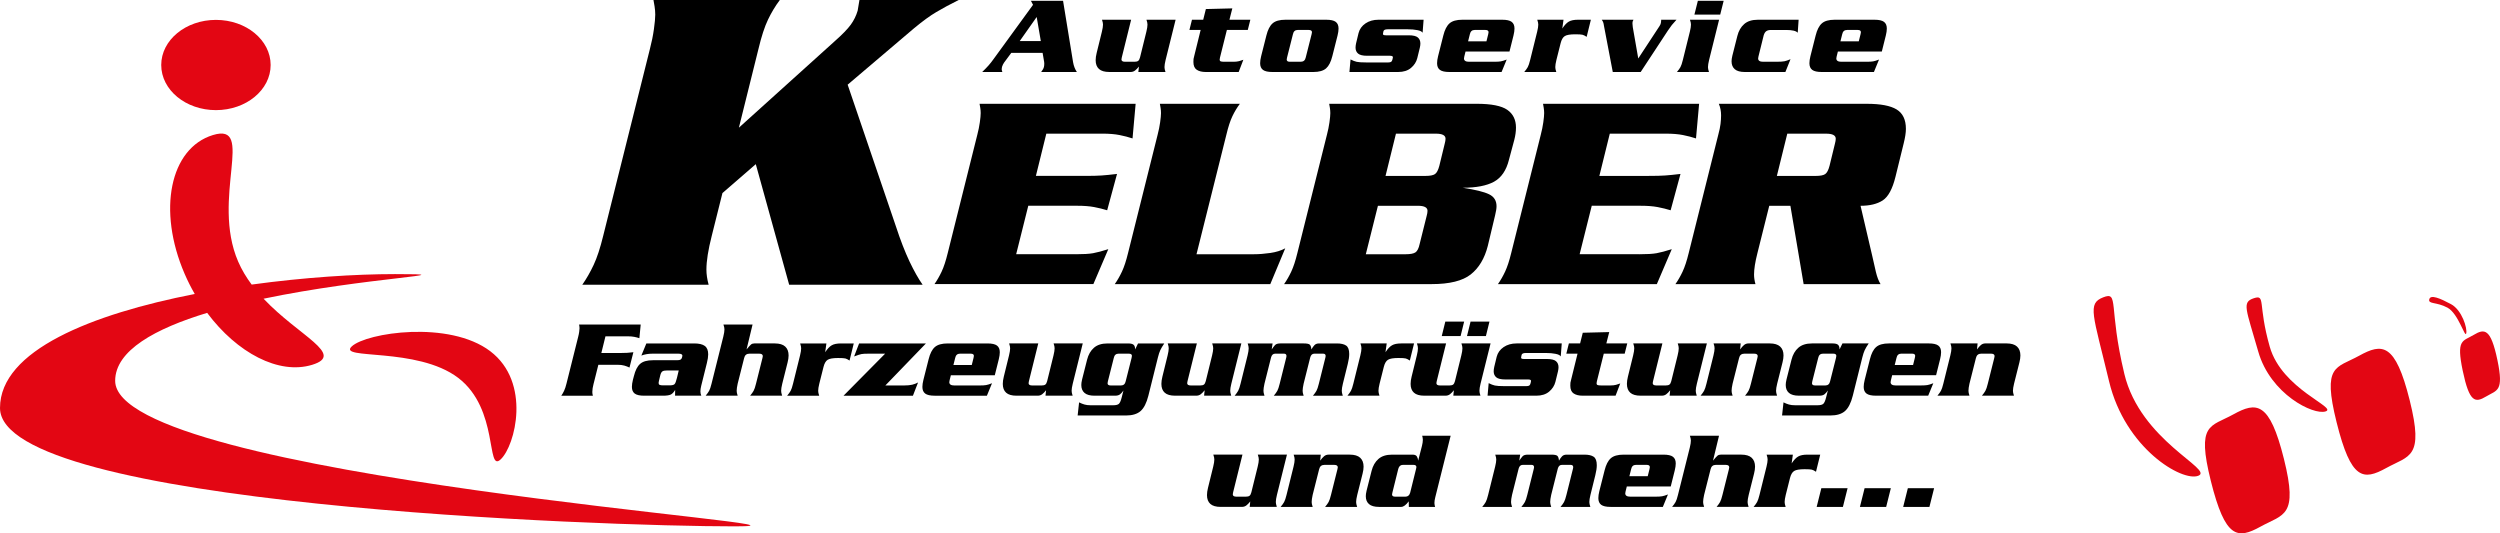
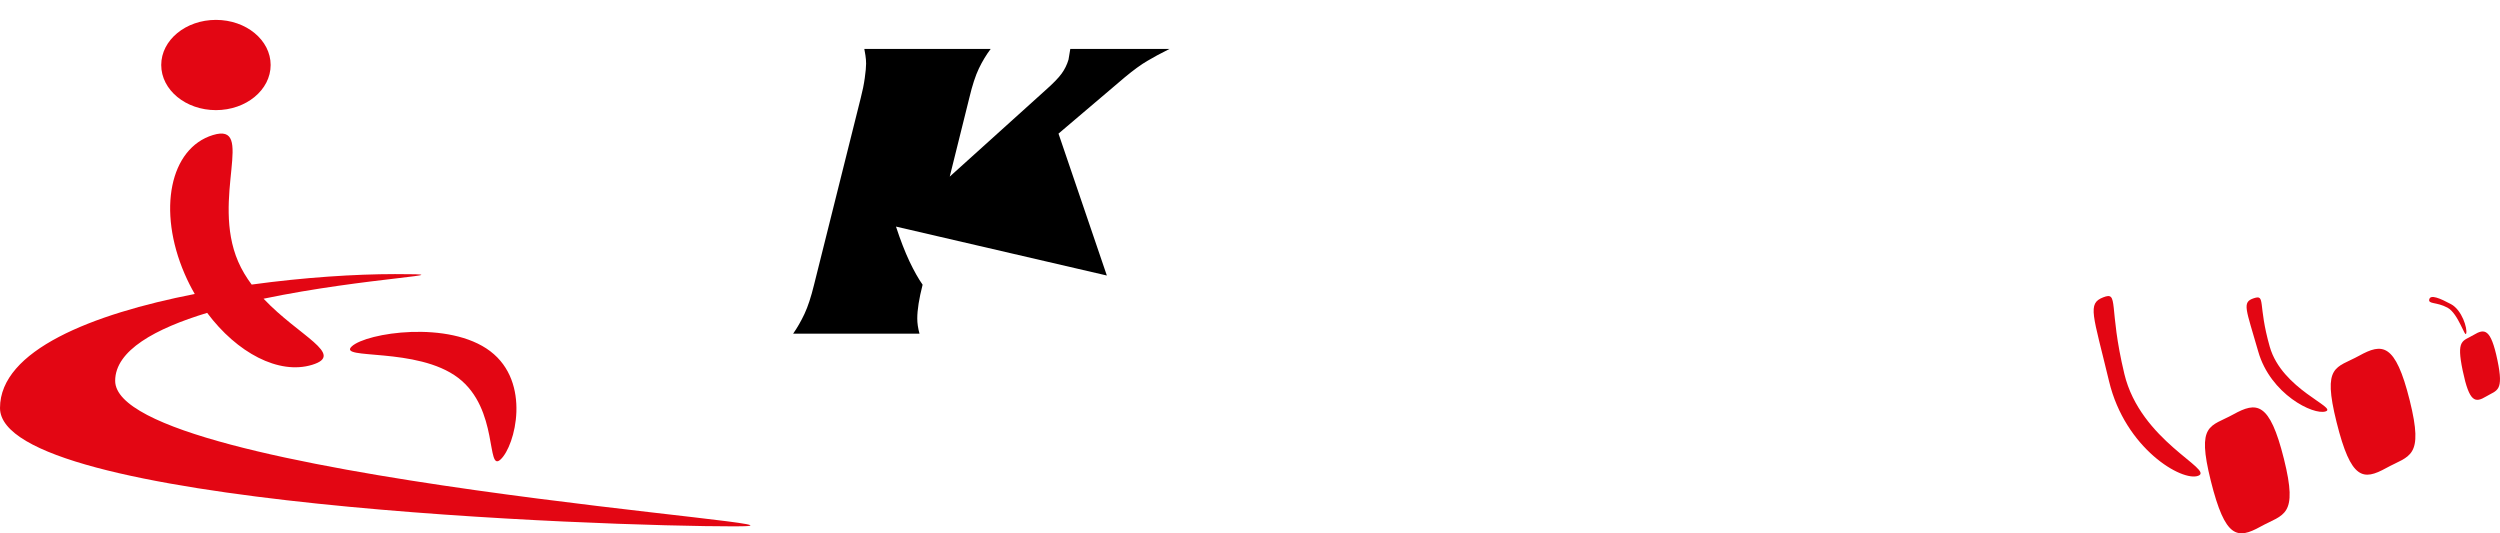
<svg xmlns="http://www.w3.org/2000/svg" xml:space="preserve" width="55.754mm" height="11.894mm" version="1.1" style="shape-rendering:geometricPrecision; text-rendering:geometricPrecision; image-rendering:optimizeQuality; fill-rule:evenodd; clip-rule:evenodd" viewBox="0 0 4217.08 899.6">
  <defs>
    <style type="text/css">
   
    .fil1 {fill:#E30613}
    .fil0 {fill:black;fill-rule:nonzero}
   
  </style>
  </defs>
  <g id="Ebene_x0020_1">
    <g id="_2800181524144">
-       <path class="fil0" d="M1511.38 382.19c7.5,23.01 15.14,42.52 22.77,58.78 7.75,16.26 15.13,29.27 22.13,39.27l-225.11 0 -56.28 -203.35 -56.27 48.78 -18.01 72.04c-6.01,23.51 -9.01,42.52 -9.01,57.02 0,8 1.26,16.51 3.75,25.51l-213.1 0c7,-10 13.37,-21.13 19.13,-33.39 5.76,-12.26 11.13,-28.64 16.13,-49.15l78.79 -315.17c3,-11.5 5.25,-22.63 6.75,-33.39 1.5,-10.76 2.25,-18.88 2.25,-24.39 0,-4.5 -0.37,-9.13 -1.12,-13.88 -0.76,-4.75 -1.38,-8.38 -1.88,-10.88l213.12 0c-7.51,10 -14.14,21 -19.89,33.01 -5.76,12.01 -11.13,28.52 -16.13,49.53l-33.02 132.82 161.33 -145.57c13.01,-11.5 22.14,-20.88 27.39,-28.14 5.25,-7.25 9.13,-15.14 11.63,-23.64l3 -18 167.34 0c-15.01,7.5 -27.52,14.26 -37.77,20.38 -10.26,6.01 -22.63,15.01 -37.14,27.02l-112.31 95.42 81.54 239.37z" />
-       <path class="fil0" d="M1814.88 428.84c12.68,0 22.34,-0.56 28.99,-1.75 6.65,-1.19 15.2,-3.49 25.66,-6.81l-25.19 58.93 -268.03 0c4.43,-6.34 8.47,-13.39 12.12,-21.15 3.65,-7.76 7.05,-18.14 10.22,-31.13l49.9 -199.6c1.91,-7.28 3.33,-14.33 4.28,-21.15 0.95,-6.81 1.42,-11.96 1.42,-15.45 0,-2.85 -0.23,-5.78 -0.71,-8.79 -0.48,-3.01 -0.88,-5.31 -1.19,-6.89l263.28 0 -5.23 58.45c-6.66,-2.22 -13.94,-4.12 -21.86,-5.7 -7.92,-1.58 -17.59,-2.38 -28.99,-2.38l-94.57 0 -17.59 71.28 82.69 0c12.35,0 21.78,-0.23 28.27,-0.71 6.5,-0.39 15.13,-1.35 25.9,-2.61l-16.63 61.3c-6.66,-2.06 -13.94,-3.88 -21.86,-5.39 -7.92,-1.51 -17.43,-2.22 -28.52,-2.22l-82.69 0 -20.44 81.75 100.75 0zm300.35 0c8.55,0 17.74,-0.72 27.56,-2.14 9.83,-1.42 18.22,-4.04 25.19,-7.84l-25.19 60.36 -262.33 0c4.44,-6.34 8.48,-13.39 12.12,-21.15 3.65,-7.76 7.05,-18.14 10.22,-31.13l49.9 -199.6c1.9,-7.28 3.33,-14.33 4.27,-21.15 0.95,-6.81 1.43,-11.96 1.43,-15.45 0,-2.85 -0.23,-5.78 -0.71,-8.79 -0.48,-3.01 -0.87,-5.31 -1.19,-6.89l134.97 0c-4.75,6.34 -8.95,13.3 -12.59,20.91 -3.65,7.61 -7.05,18.06 -10.22,31.37l-50.37 201.51 96.94 0zm188.67 0l67.48 0c7.61,0 12.99,-1.03 16.16,-3.09 3.17,-2.06 5.54,-6.73 7.13,-14.02l11.88 -47.53c0.95,-3.48 1.42,-6.33 1.42,-8.55 0,-5.7 -5.39,-8.55 -16.16,-8.55l-67.48 0 -20.44 81.75zm33.27 -132.12l67.48 0c7.6,0 12.91,-1.03 15.92,-3.09 3.01,-2.06 5.46,-6.73 7.37,-14.02l9.02 -37.06c0.95,-3.49 1.43,-6.34 1.43,-8.55 0,-5.7 -5.39,-8.55 -16.16,-8.55l-67.48 0 -17.58 71.28zm-98.86 -69.38c1.91,-7.28 3.34,-14.33 4.28,-21.15 0.95,-6.81 1.43,-11.96 1.43,-15.45 0,-2.85 -0.24,-5.78 -0.72,-8.79 -0.47,-3.01 -0.87,-5.31 -1.19,-6.89l249.03 0c24.4,0 41.5,3.4 51.33,10.14 9.82,6.81 14.73,16.79 14.73,30.02 0,6.41 -0.95,13.39 -2.85,20.75l-9.03 33.66c-4.44,17.82 -12.84,30.1 -25.19,36.91 -12.36,6.73 -29.94,10.14 -52.76,10.14 21.23,3.25 36.04,6.9 44.44,11.01 8.4,4.04 12.59,10.77 12.59,20.2 0,3.65 -0.79,8.64 -2.38,15.13l-12.36 51.8c-5.39,21.15 -14.97,37.15 -28.75,48.08 -13.78,10.85 -35.72,16.32 -65.82,16.32l-249.03 0c4.44,-6.34 8.48,-13.39 12.12,-21.15 3.65,-7.76 7.06,-18.14 10.23,-31.13l49.89 -199.6zm527.05 201.51c12.68,0 22.34,-0.56 28.99,-1.75 6.65,-1.19 15.2,-3.49 25.66,-6.81l-25.19 58.93 -268.03 0c4.43,-6.34 8.47,-13.39 12.12,-21.15 3.64,-7.76 7.05,-18.14 10.22,-31.13l49.9 -199.6c1.91,-7.28 3.33,-14.33 4.28,-21.15 0.95,-6.81 1.42,-11.96 1.42,-15.45 0,-2.85 -0.23,-5.78 -0.71,-8.79 -0.48,-3.01 -0.88,-5.31 -1.19,-6.89l263.28 0 -5.23 58.45c-6.66,-2.22 -13.94,-4.12 -21.86,-5.7 -7.92,-1.58 -17.59,-2.38 -28.99,-2.38l-94.57 0 -17.59 71.28 82.69 0c12.35,0 21.78,-0.23 28.27,-0.71 6.5,-0.39 15.13,-1.35 25.9,-2.61l-16.63 61.3c-6.66,-2.06 -13.94,-3.88 -21.86,-5.39 -7.92,-1.51 -17.43,-2.22 -28.52,-2.22l-82.69 0 -20.44 81.75 100.75 0zm231.92 -132.12l65.59 0c7.6,0 12.91,-1.03 15.91,-3.09 3.01,-2.06 5.47,-6.73 7.37,-14.02l9.03 -37.06c0.95,-3.49 1.43,-6.34 1.43,-8.55 0,-5.7 -5.39,-8.55 -16.16,-8.55l-65.59 0 -17.58 71.28zm-12.84 50.37l-19.96 79.84c-3.8,14.89 -5.7,26.93 -5.7,36.12 0,5.08 0.79,10.46 2.38,16.16l-134.97 0c4.44,-6.34 8.48,-13.39 12.12,-21.15 3.65,-7.76 7.06,-18.14 10.23,-31.13l49.9 -199.6c1.9,-6.97 3.17,-13.07 3.8,-18.3 0.64,-5.23 0.95,-10.06 0.95,-14.49 0,-6.97 -1.27,-13.47 -3.8,-19.48l249.97 0c22.81,0 39.44,3.17 49.9,9.5 10.45,6.34 15.69,17.27 15.69,32.8 0,6.34 -1.27,14.57 -3.8,24.71l-13.78 56.08c-5.07,20.6 -12.28,33.9 -21.62,39.92 -9.35,6.02 -21.78,9.02 -37.3,9.02l19.96 85.55c1.9,8.86 3.88,17.58 5.94,26.13 2.06,8.55 4.67,15.37 7.84,20.44l-129.75 0 -22.33 -132.12 -35.65 0z" />
-       <path class="fil0" d="M1755.69 69.27l-6.97 -40.62 -28.61 40.62 35.58 0zm-49.81 19.89l-12.19 16.44c-1.47,2.13 -2.62,4.5 -3.47,7.16 -0.37,1.88 -0.56,3.19 -0.56,3.93 0,0.88 0.38,2.47 1.12,4.73l-33.95 0c4.51,-4.38 8.13,-8.13 10.88,-11.25 2.75,-3.13 5.51,-6.63 8.25,-10.51l66.6 -91.55 -3.56 -6.75 54.21 0 16.89 103.55c1.12,6.38 3.25,11.88 6.38,16.51l-60.21 0c1.38,-1.88 2.41,-3.41 3.09,-4.6 0.69,-1.19 1.22,-2.5 1.59,-3.94 0.38,-1.44 0.57,-3.34 0.57,-5.72 0,-1.25 -0.06,-2.13 -0.19,-2.63l-2.62 -15.38 -52.81 0zm214.33 32.27l0.94 -9.2c-2.25,2.88 -4.44,5.13 -6.57,6.75 -2.13,1.63 -4.62,2.44 -7.5,2.44l-35.83 0c-7.88,0 -13.7,-1.69 -17.45,-5.07 -3.74,-3.37 -5.62,-8.32 -5.62,-14.82 0,-3.63 0.56,-7.69 1.69,-12.19l8.81 -35.84c1.26,-5.12 1.88,-9.12 1.88,-12 0,-1.38 -0.12,-2.53 -0.37,-3.47 -0.25,-0.94 -0.69,-2.53 -1.32,-4.78l49.15 0 -15.76 63.6c-0.38,1.38 -0.57,2.5 -0.57,3.37 0,2.62 2,3.94 6.01,3.94l16.13 0c2.75,0 4.79,-0.5 6.1,-1.51 1.32,-1 2.34,-2.93 3.09,-5.81l10.7 -43.34c1.26,-5.12 1.88,-9.12 1.88,-12 0,-1.38 -0.12,-2.53 -0.38,-3.47 -0.24,-0.94 -0.68,-2.53 -1.31,-4.78l49.15 0 -16.88 67.91c-1.25,5.13 -1.88,9.13 -1.88,12.01 0,1.38 0.13,2.53 0.37,3.47 0.26,0.93 0.69,2.53 1.32,4.78l-45.78 0zm113.87 -106.18l44.65 -1.13 -4.88 19.14 35.27 0 -4.32 17.25 -35.26 0 -11.63 46.53c-0.38,1.5 -0.56,2.69 -0.56,3.56 0,1.38 0.53,2.31 1.59,2.81 1.07,0.5 3.1,0.75 6.1,0.75l15.57 0c3.75,0 6.91,-0.34 9.48,-1.03 2.56,-0.69 4.97,-1.47 7.22,-2.34l-7.87 20.63 -55.53 0c-6.38,0 -11.44,-1.26 -15.2,-3.75 -3.75,-2.5 -5.63,-6.88 -5.63,-13.14 0,-2.25 0.06,-3.93 0.19,-5.06 0.13,-1.13 0.56,-3 1.32,-5.63l10.69 -43.34 -18.94 0 4.31 -17.25 18.95 0 4.5 -18.01zm136.95 81.79c-0.38,1.37 -0.57,2.5 -0.57,3.37 0,2.5 1.75,3.75 5.26,3.75l18.38 0c4.63,0 7.44,-2.38 8.44,-7.13l9.95 -39.4c0.38,-1.38 0.57,-2.5 0.57,-3.37 0,-2.5 -1.88,-3.76 -5.63,-3.76l-18.38 0c-4.38,0 -7.06,2.38 -8.07,7.13l-9.94 39.4zm76.35 -2.25c-2.38,9.63 -5.88,16.47 -10.51,20.54 -4.62,4.06 -11.81,6.1 -21.57,6.1l-69.03 0c-7.37,0 -12.66,-1.19 -15.85,-3.56 -3.19,-2.38 -4.78,-6.13 -4.78,-11.25 0,-3.38 0.56,-7.32 1.69,-11.82l8.82 -34.89c2.38,-9.63 5.88,-16.48 10.51,-20.54 4.62,-4.07 11.81,-6.1 21.57,-6.1l69.03 0c7.37,0 12.66,1.19 15.85,3.56 3.19,2.38 4.79,6.13 4.79,11.25 0,3.38 -0.56,7.31 -1.69,11.82l-8.82 34.89zm128.88 -35.27c7.37,0 12.51,1.22 15.38,3.66 2.87,2.44 4.31,5.85 4.31,10.22 0,2 -0.31,4.38 -0.94,7.13l-4.32 17.63c-1.62,6.38 -5.16,11.85 -10.59,16.42 -5.45,4.56 -12.67,6.85 -21.67,6.85l-82.17 0 1.88 -21.2c3.88,2 7.35,3.34 10.42,4.03 3.06,0.69 8.35,1.04 15.85,1.04l37.33 0c2.25,0 3.88,-0.35 4.88,-1 1,-0.69 1.75,-2.03 2.25,-4.07l0.38 -1.78c0.24,-0.95 0.37,-1.57 0.37,-1.94 0,-1.66 -1.69,-2.47 -5.07,-2.47l-38.45 0c-7.25,0 -12.32,-1.23 -15.2,-3.66 -2.87,-2.44 -4.31,-5.78 -4.31,-10.04 0,-2.13 0.31,-4.63 0.94,-7.5l4.12 -17.07c1.75,-6.75 5.67,-12.19 11.73,-16.32 6.06,-4.12 13.35,-6.19 21.85,-6.19l76.16 0 -1.69 21.95c-1.13,-2 -4.06,-3.47 -8.82,-4.41 -4.75,-0.94 -10.06,-1.41 -15.94,-1.41l-34.32 0c-4,0 -6.32,1.06 -6.94,3.18l-0.75 3.76c-0.26,1.12 -0.04,1.94 0.65,2.44 0.69,0.5 2.16,0.75 4.41,0.75l38.27 0zm131.13 10.13l3 -12c0.37,-1.38 0.56,-2.5 0.56,-3.37 0,-2.5 -1.75,-3.76 -5.26,-3.76l-18.19 0c-4.38,0 -7.06,2.38 -8.07,7.13l-3 12 30.96 0zm-35.27 17.26l-2.06 8.26c-0.37,1.38 -0.56,2.5 -0.56,3.37 0,3.75 2.81,5.63 8.44,5.63l42.58 0c4.88,0 8.56,-0.22 11.07,-0.66 2.5,-0.44 5.82,-1.47 9.95,-3.09l-8.63 21.01 -88.17 0c-7.38,0 -12.66,-1.19 -15.85,-3.56 -3.19,-2.38 -4.78,-6.13 -4.78,-11.25 0,-3.38 0.56,-7.32 1.69,-11.82l8.82 -34.89c2.38,-9.63 5.88,-16.48 10.51,-20.54 4.62,-4.07 11.81,-6.1 21.57,-6.1l67.35 0c7.37,0 12.66,1.19 15.85,3.56 3.19,2.38 4.79,6.13 4.79,11.25 0,3.38 -0.56,7.31 -1.69,11.82l-6.75 27.01 -74.1 0zm165.27 -53.65l-2.06 14.82c3.75,-5.72 7.44,-9.63 11.07,-11.69 3.63,-2.1 8.82,-3.12 15.57,-3.12l21.57 0 -7.13 28.89c-2.75,-1.88 -5.1,-3.06 -7.03,-3.56 -1.94,-0.5 -6.04,-0.75 -12.29,-0.75 -8.5,0 -14.35,1 -17.54,3 -3.19,2 -5.54,6 -7.03,12l-7.13 28.33c-1.26,5.13 -1.88,9.13 -1.88,12.01 0,1.38 0.12,2.53 0.37,3.47 0.25,0.93 0.69,2.53 1.32,4.78l-54.03 0c2.62,-3.13 4.59,-5.88 5.91,-8.25 1.32,-2.38 2.65,-6.38 4.03,-12.01l11.82 -47.65c1.25,-5.12 1.88,-9.12 1.88,-12 0,-1.38 -0.13,-2.53 -0.38,-3.47 -0.25,-0.94 -0.69,-2.53 -1.31,-4.78l44.27 0zm161.95 10.73c1.23,-1.88 2,-3.63 2.28,-5.26 0.32,-1.66 0.47,-2.9 0.47,-3.78 0,-0.75 0,-1.31 0,-1.69l25.89 0c-3.38,3.62 -6.01,6.63 -7.88,9 -1.88,2.38 -4.06,5.45 -6.57,9.2l-45.96 69.97 -47.08 0 -15.01 -78.6c-0.25,-2 -0.63,-3.69 -1.13,-5.07 -0.5,-1.38 -1.31,-2.87 -2.44,-4.5l53.46 0c-0.88,1.63 -1.38,2.78 -1.5,3.47 -0.13,0.69 -0.19,1.66 -0.19,2.9 0,1.63 0.19,3.69 0.57,6.22l9.22 52.78 35.86 -54.66zm51.15 9.53c1.25,-5.12 1.88,-9.12 1.88,-12 0,-1.38 -0.12,-2.53 -0.38,-3.47 -0.25,-0.94 -0.68,-2.53 -1.31,-4.78l49.15 0 -16.88 67.91c-1.25,5.13 -1.88,9.13 -1.88,12.01 0,1.38 0.12,2.53 0.37,3.47 0.26,0.93 0.69,2.53 1.32,4.78l-54.03 0c2.62,-3.13 4.6,-5.88 5.91,-8.25 1.32,-2.38 2.66,-6.38 4.04,-12.01l11.81 -47.65zm57.03 -52.15l-5.82 23.27 -43.52 0 5.82 -23.27 43.52 0zm58.72 93.81c-0.38,1.38 -0.56,2.5 -0.56,3.37 0,3.75 2.81,5.63 8.44,5.63l21.57 0c6.88,0 11.66,-0.28 14.35,-0.84 2.69,-0.57 6.1,-1.72 10.23,-3.47l-8.63 21.57 -68.47 0c-7.62,0 -13.25,-1.57 -16.88,-4.69 -3.62,-3.13 -5.44,-7.57 -5.44,-13.32 0,-1.26 0.09,-2.59 0.28,-4.04 0.19,-1.43 0.53,-3.21 1.03,-5.34l8.45 -33.39c2.13,-8.5 5.97,-15.2 11.53,-20.07 5.57,-4.88 13.23,-7.31 22.98,-7.31l68.85 0 -1.51 21.95c-2.62,-3.13 -9.19,-4.7 -19.7,-4.7l-25.33 0c-3.49,0 -6.19,0.69 -8.06,2.06 -1.88,1.38 -3.31,3.69 -4.31,6.94l-8.82 35.65zm169.21 -25.52l3 -12c0.38,-1.38 0.57,-2.5 0.57,-3.37 0,-2.5 -1.75,-3.76 -5.26,-3.76l-18.19 0c-4.38,0 -7.07,2.38 -8.07,7.13l-3 12 30.95 0zm-35.26 17.26l-2.06 8.26c-0.38,1.38 -0.56,2.5 -0.56,3.37 0,3.75 2.81,5.63 8.44,5.63l42.58 0c4.87,0 8.56,-0.22 11.07,-0.66 2.5,-0.44 5.82,-1.47 9.94,-3.09l-8.62 21.01 -88.17 0c-7.38,0 -12.66,-1.19 -15.85,-3.56 -3.19,-2.38 -4.79,-6.13 -4.79,-11.25 0,-3.38 0.57,-7.32 1.69,-11.82l8.82 -34.89c2.38,-9.63 5.88,-16.48 10.5,-20.54 4.63,-4.07 11.82,-6.1 21.57,-6.1l67.35 0c7.37,0 12.65,1.19 15.85,3.56 3.19,2.38 4.79,6.13 4.79,11.25 0,3.38 -0.57,7.31 -1.69,11.82l-6.75 27.01 -74.1 0z" />
-       <path class="fil0" d="M1001.38 646.84c-1.51,5.88 -2.25,10.63 -2.25,14.26 0,2 0.31,4.12 0.94,6.38l-53.28 0c1.75,-2.5 3.35,-5.29 4.79,-8.35 1.44,-3.06 2.78,-7.16 4.03,-12.28l19.7 -78.79c0.75,-2.87 1.32,-5.66 1.69,-8.35 0.38,-2.69 0.57,-4.72 0.57,-6.1 0,-1.13 -0.1,-2.28 -0.29,-3.47 -0.18,-1.19 -0.34,-2.1 -0.46,-2.72l103.93 0 -2.25 23.07c-2.5,-0.88 -5.31,-1.63 -8.44,-2.25 -3.12,-0.63 -6.94,-0.95 -11.44,-0.95l-37.33 0 -6.94 28.14 32.65 0c4.87,0 8.59,-0.1 11.16,-0.29 2.56,-0.15 5.98,-0.52 10.23,-1.03l-6.57 25.89c-2.63,-1.29 -5.51,-2.38 -8.63,-3.31 -3.12,-0.91 -6.88,-1.38 -11.25,-1.38l-32.64 0 -7.88 31.52zm169.59 -67.54c8.12,0 14.1,1.41 17.91,4.22 3.81,2.81 5.72,7.53 5.72,14.17 0,4 -0.75,8.94 -2.25,14.82l-9.57 38.45c-0.88,3.63 -1.32,6.75 -1.32,9.38 0,2.5 0.5,4.88 1.51,7.13l-44.27 0 0.18 -9.76c-2.38,4 -4.88,6.63 -7.5,7.88 -2.62,1.25 -7.06,1.88 -13.32,1.88l-31.51 0c-7.38,0 -12.67,-1.19 -15.85,-3.56 -3.19,-2.41 -4.79,-6.16 -4.79,-11.32 0,-3.37 0.57,-7.31 1.69,-11.85l1.69 -6.38c2.38,-9.66 5.88,-16.53 10.51,-20.6 4.62,-4.09 11.81,-6.13 21.57,-6.13l40.34 0c3.12,0 5.25,-0.37 6.38,-1.1 1.12,-0.75 1.91,-1.91 2.34,-3.5 0.44,-1.63 0.66,-2.59 0.66,-2.96 0,-2.34 -2.19,-3.5 -6.57,-3.5l-44.08 0c-6.63,0 -12.82,1.06 -18.58,3.18l8.44 -20.44 80.67 0zm-45.78 45.59c-3.5,0 -6.04,0.47 -7.6,1.41 -1.56,0.94 -2.78,2.97 -3.65,6.1l-2.44 10.13c-0.37,1.38 -0.56,2.5 -0.56,3.38 0,1.62 0.56,2.72 1.69,3.28 1.13,0.56 3.25,0.84 6.38,0.84l10.32 0c4.26,0 7.06,-0.65 8.44,-1.97 1.38,-1.32 2.75,-4.85 4.13,-10.6l3 -12.56 -19.7 0zm144.26 -77.48l-10.14 42.02c3.63,-4.41 6.16,-7.19 7.6,-8.38 1.44,-1.15 3.28,-1.75 5.53,-1.75l34.52 0c7.88,0 13.73,1.75 17.54,5.26 3.82,3.49 5.73,8.5 5.73,15 0,3.51 -0.57,7.44 -1.69,11.82l-9 35.83c-1.25,5.13 -1.88,9.13 -1.88,12.01 0,1.38 0.13,2.53 0.37,3.47 0.26,0.93 0.69,2.53 1.32,4.78l-54.03 0c2.62,-3.13 4.6,-5.88 5.91,-8.25 1.32,-2.38 2.66,-6.38 4.04,-12.01l10.88 -43.33c0.38,-1.38 0.57,-2.44 0.57,-3.18 0,-2.76 -2.06,-4.13 -6.22,-4.13l-16.2 0c-4.9,0 -7.9,2.44 -9.03,7.31l-10.94 43.33c-1.13,5.13 -1.69,9.13 -1.69,12.01 0,1.38 0.13,2.53 0.37,3.47 0.26,0.93 0.69,2.53 1.32,4.78l-54.03 0c2.62,-3.13 4.6,-5.88 5.91,-8.25 1.32,-2.38 2.66,-6.38 4.04,-12.01l19.89 -79.54c1.25,-5.13 1.88,-9.13 1.88,-12 0,-1.38 -0.13,-2.53 -0.38,-3.47 -0.25,-0.94 -0.69,-2.53 -1.32,-4.78l49.16 0zm124.56 31.89l-2.06 14.82c3.76,-5.72 7.44,-9.63 11.07,-11.69 3.63,-2.1 8.82,-3.12 15.57,-3.12l21.57 0 -7.13 28.89c-2.75,-1.88 -5.1,-3.06 -7.03,-3.56 -1.94,-0.5 -6.04,-0.75 -12.28,-0.75 -8.51,0 -14.36,1 -17.55,3 -3.18,2 -5.53,6 -7.03,12l-7.13 28.33c-1.25,5.13 -1.88,9.13 -1.88,12.01 0,1.38 0.12,2.53 0.37,3.47 0.26,0.93 0.69,2.53 1.32,4.78l-54.03 0c2.63,-3.13 4.6,-5.88 5.91,-8.25 1.31,-2.38 2.65,-6.38 4.02,-12.01l11.82 -47.65c1.26,-5.12 1.88,-9.12 1.88,-12 0,-1.38 -0.12,-2.53 -0.38,-3.47 -0.24,-0.94 -0.69,-2.53 -1.31,-4.78l44.27 0zm167.9 0l-68.47 70.91 31.15 0c6,0 10.76,-0.44 14.25,-1.32 3.5,-0.87 6.75,-2.13 9.76,-3.75l-8.63 22.33 -117.06 0 70.16 -70.91 -27.58 0c-5.88,0 -9.98,0.22 -12.29,0.66 -2.31,0.43 -6.47,1.78 -12.47,4.03l8.44 -21.95 112.74 0zm77.29 36.4l3 -12.01c0.38,-1.38 0.57,-2.5 0.57,-3.37 0,-2.5 -1.75,-3.75 -5.26,-3.75l-18.19 0c-4.38,0 -7.07,2.38 -8.07,7.13l-3 12.01 30.95 0zm-35.26 17.25l-2.06 8.26c-0.38,1.38 -0.56,2.5 -0.56,3.37 0,3.75 2.81,5.63 8.43,5.63l42.59 0c4.87,0 8.56,-0.22 11.07,-0.66 2.5,-0.44 5.82,-1.47 9.94,-3.09l-8.62 21.01 -88.17 0c-7.38,0 -12.66,-1.19 -15.85,-3.56 -3.19,-2.38 -4.79,-6.13 -4.79,-11.25 0,-3.38 0.57,-7.32 1.69,-11.82l8.82 -34.89c2.38,-9.63 5.88,-16.48 10.5,-20.54 4.63,-4.07 11.82,-6.1 21.57,-6.1l67.35 0c7.37,0 12.65,1.19 15.85,3.56 3.19,2.38 4.78,6.13 4.78,11.25 0,3.38 -0.56,7.31 -1.69,11.82l-6.75 27.01 -74.1 0zm159.65 34.52l0.93 -9.2c-2.25,2.88 -4.43,5.13 -6.57,6.75 -2.12,1.63 -4.62,2.44 -7.5,2.44l-35.84 0c-7.87,0 -13.7,-1.69 -17.44,-5.07 -3.75,-3.37 -5.63,-8.32 -5.63,-14.82 0,-3.63 0.56,-7.69 1.69,-12.19l8.81 -35.84c1.26,-5.12 1.88,-9.12 1.88,-12 0,-1.38 -0.12,-2.53 -0.37,-3.47 -0.25,-0.94 -0.69,-2.53 -1.32,-4.78l49.15 0 -15.76 63.6c-0.38,1.38 -0.57,2.5 -0.57,3.37 0,2.62 2,3.94 6.01,3.94l16.13 0c2.75,0 4.79,-0.5 6.1,-1.51 1.32,-1 2.34,-2.93 3.09,-5.81l10.7 -43.34c1.26,-5.12 1.88,-9.12 1.88,-12 0,-1.38 -0.12,-2.53 -0.37,-3.47 -0.25,-0.94 -0.69,-2.53 -1.32,-4.78l49.15 0 -16.88 67.91c-1.25,5.13 -1.88,9.13 -1.88,12.01 0,1.38 0.13,2.53 0.38,3.47 0.25,0.93 0.68,2.53 1.31,4.78l-45.77 0zm131.5 -8.82c-1.75,2.62 -3.62,4.75 -5.62,6.38 -2,1.63 -4.82,2.44 -8.44,2.44l-34.71 0c-7.63,0 -13.25,-1.57 -16.88,-4.69 -3.63,-3.13 -5.44,-7.56 -5.44,-13.32 0,-1.26 0.09,-2.59 0.28,-4.04 0.19,-1.43 0.53,-3.21 1.03,-5.34l8.45 -33.39c2.12,-8.5 5.97,-15.2 11.53,-20.07 5.57,-4.88 13.22,-7.31 22.98,-7.31l34.89 0c4.25,0 7.25,0.75 9.01,2.22 1.75,1.51 2.62,4.13 2.62,7.91l4.88 -10.13 44.27 0c-3.12,4.63 -5.38,8.44 -6.75,11.44 -1.38,3 -2.69,7 -3.94,12l-16.13 64.72c-3.12,12.38 -7.53,21.04 -13.22,25.98 -5.7,4.94 -13.92,7.4 -24.67,7.4l-81.42 0 2.44 -22.13c3.25,1.63 6.32,2.84 9.19,3.66 2.87,0.81 6.25,1.22 10.13,1.22l38.08 0c4.75,0 8,-0.81 9.76,-2.44 1.75,-1.63 3.31,-5.19 4.69,-10.69l3 -11.82zm13.7 -54.97c0.38,-1.38 0.57,-2.5 0.57,-3.37 0,-2.5 -1.75,-3.75 -5.26,-3.75l-17.26 0c-4.38,0 -7.06,2.38 -8.06,7.13l-9.95 39.4c-0.37,1.38 -0.56,2.5 -0.56,3.37 0,2.5 1.75,3.75 5.25,3.75l17.26 0c4.38,0 7.07,-2.38 8.07,-7.13l9.94 -39.4zm122.31 63.78l0.94 -9.2c-2.25,2.88 -4.44,5.13 -6.57,6.75 -2.13,1.63 -4.63,2.44 -7.5,2.44l-35.83 0c-7.88,0 -13.7,-1.69 -17.45,-5.07 -3.75,-3.37 -5.62,-8.32 -5.62,-14.82 0,-3.63 0.56,-7.69 1.69,-12.19l8.81 -35.84c1.26,-5.12 1.88,-9.12 1.88,-12 0,-1.38 -0.12,-2.53 -0.37,-3.47 -0.25,-0.94 -0.69,-2.53 -1.32,-4.78l49.15 0 -15.76 63.6c-0.38,1.38 -0.57,2.5 -0.57,3.37 0,2.62 2,3.94 6.01,3.94l16.13 0c2.75,0 4.78,-0.5 6.1,-1.51 1.32,-1 2.34,-2.93 3.09,-5.81l10.7 -43.34c1.26,-5.12 1.88,-9.12 1.88,-12 0,-1.38 -0.12,-2.53 -0.38,-3.47 -0.24,-0.94 -0.69,-2.53 -1.31,-4.78l49.15 0 -16.88 67.91c-1.25,5.13 -1.88,9.13 -1.88,12.01 0,1.38 0.13,2.53 0.37,3.47 0.26,0.93 0.69,2.53 1.32,4.78l-45.78 0zm115.56 -88.17l-1.5 10.13c2,-2.96 3.84,-5.38 5.53,-7.28 1.69,-1.91 4.66,-2.84 8.92,-2.84l39.58 0c5.25,0 8.62,0.66 10.13,2 1.5,1.32 2.44,4.04 2.81,8.13 1.63,-2.9 3.34,-5.32 5.16,-7.25 1.82,-1.91 4.35,-2.87 7.6,-2.87l30.38 0c6.75,0 11.88,1.19 15.39,3.56 3.49,2.38 5.25,7.13 5.25,14.26 0,4.63 -0.82,10.2 -2.44,16.7l-8.25 33.39c-1.25,5.13 -1.88,9.13 -1.88,12.01 0,1.38 0.13,2.53 0.38,3.47 0.25,0.93 0.69,2.53 1.31,4.78l-50.28 0c2.62,-3.13 4.6,-5.88 5.91,-8.25 1.31,-2.38 2.65,-6.38 4.03,-12.01l11.07 -44.27c0.25,-1.25 0.38,-2.06 0.38,-2.44 0,-2.63 -1.44,-3.94 -4.35,-3.94l-14.7 0c-3.53,0 -5.84,2.13 -6.97,6.38l-11.13 44.27c-1.13,5.13 -1.69,9.13 -1.69,12.01 0,1.38 0.12,2.53 0.37,3.47 0.26,0.93 0.69,2.53 1.32,4.78l-50.28 0c2.62,-3.13 4.6,-5.88 5.91,-8.25 1.31,-2.38 2.65,-6.38 4.02,-12.01l11.07 -44.27c0.25,-1.25 0.37,-2.06 0.37,-2.44 0,-2.63 -1.44,-3.94 -4.34,-3.94l-14.7 0c-3.53,0 -5.85,2.13 -6.97,6.38l-11.13 44.27c-1.13,5.13 -1.69,9.13 -1.69,12.01 0,1.38 0.13,2.53 0.38,3.47 0.25,0.93 0.69,2.53 1.32,4.78l-50.28 0c2.62,-3.13 4.59,-5.88 5.91,-8.25 1.32,-2.38 2.65,-6.38 4.03,-12.01l11.82 -47.65c1.25,-5.12 1.88,-9.12 1.88,-12 0,-1.38 -0.13,-2.53 -0.38,-3.47 -0.25,-0.94 -0.68,-2.53 -1.31,-4.78l42.02 0zm192.47 0l-2.06 14.82c3.75,-5.72 7.44,-9.63 11.07,-11.69 3.63,-2.1 8.82,-3.12 15.57,-3.12l21.57 0 -7.13 28.89c-2.75,-1.88 -5.1,-3.06 -7.03,-3.56 -1.94,-0.5 -6.04,-0.75 -12.29,-0.75 -8.5,0 -14.35,1 -17.54,3 -3.18,2 -5.53,6 -7.03,12l-7.13 28.33c-1.26,5.13 -1.88,9.13 -1.88,12.01 0,1.38 0.12,2.53 0.37,3.47 0.25,0.93 0.69,2.53 1.32,4.78l-54.03 0c2.62,-3.13 4.6,-5.88 5.91,-8.25 1.32,-2.38 2.66,-6.38 4.03,-12.01l11.82 -47.65c1.25,-5.12 1.88,-9.12 1.88,-12 0,-1.38 -0.12,-2.53 -0.38,-3.47 -0.25,-0.94 -0.69,-2.53 -1.31,-4.78l44.27 0zm112.37 88.17l0.93 -9.2c-2.25,2.88 -4.43,5.13 -6.57,6.75 -2.12,1.63 -4.62,2.44 -7.5,2.44l-35.84 0c-7.87,0 -13.7,-1.69 -17.44,-5.07 -3.75,-3.37 -5.63,-8.32 -5.63,-14.82 0,-3.63 0.56,-7.69 1.69,-12.19l8.81 -35.84c1.26,-5.12 1.88,-9.12 1.88,-12 0,-1.38 -0.12,-2.53 -0.37,-3.47 -0.25,-0.94 -0.69,-2.53 -1.32,-4.78l49.15 0 -15.76 63.6c-0.38,1.38 -0.57,2.5 -0.57,3.37 0,2.62 2,3.94 6.01,3.94l16.13 0c2.75,0 4.79,-0.5 6.1,-1.51 1.32,-1 2.34,-2.93 3.09,-5.81l10.7 -43.34c1.26,-5.12 1.88,-9.12 1.88,-12 0,-1.38 -0.12,-2.53 -0.37,-3.47 -0.25,-0.94 -0.69,-2.53 -1.32,-4.78l49.15 0 -16.88 67.91c-1.25,5.13 -1.88,9.13 -1.88,12.01 0,1.38 0.13,2.53 0.38,3.47 0.25,0.93 0.68,2.53 1.31,4.78l-45.77 0zm23.07 -100.55l6.01 -24.39 31.89 0 -6.01 24.39 -31.89 0zm-42.58 0l6.01 -24.39 31.76 0 -6 24.39 -31.77 0zm177.28 38.64c7.37,0 12.51,1.22 15.38,3.66 2.87,2.44 4.31,5.85 4.31,10.22 0,2 -0.31,4.38 -0.94,7.13l-4.32 17.63c-1.62,6.38 -5.15,11.85 -10.59,16.42 -5.45,4.56 -12.67,6.85 -21.67,6.85l-82.17 0 1.88 -21.2c3.88,2 7.35,3.34 10.42,4.03 3.06,0.69 8.35,1.04 15.85,1.04l37.33 0c2.25,0 3.88,-0.35 4.88,-1 1,-0.69 1.75,-2.03 2.25,-4.07l0.38 -1.78c0.24,-0.94 0.37,-1.57 0.37,-1.94 0,-1.66 -1.69,-2.47 -5.07,-2.47l-38.45 0c-7.25,0 -12.32,-1.23 -15.2,-3.66 -2.87,-2.44 -4.31,-5.78 -4.31,-10.04 0,-2.13 0.31,-4.63 0.94,-7.5l4.12 -17.07c1.75,-6.75 5.67,-12.19 11.73,-16.32 6.07,-4.12 13.35,-6.19 21.85,-6.19l76.17 0 -1.69 21.95c-1.13,-2 -4.06,-3.47 -8.82,-4.41 -4.75,-0.94 -10.06,-1.41 -15.94,-1.41l-34.32 0c-4,0 -6.32,1.07 -6.94,3.18l-0.75 3.76c-0.26,1.12 -0.04,1.94 0.65,2.44 0.69,0.5 2.16,0.75 4.41,0.75l38.27 0zm60.59 -44.27l44.65 -1.13 -4.88 19.14 35.27 0 -4.32 17.26 -35.26 0 -11.63 46.52c-0.38,1.5 -0.56,2.69 -0.56,3.56 0,1.38 0.53,2.31 1.59,2.81 1.07,0.5 3.1,0.75 6.1,0.75l15.57 0c3.75,0 6.91,-0.34 9.47,-1.03 2.56,-0.69 4.98,-1.47 7.22,-2.34l-7.87 20.63 -55.53 0c-6.38,0 -11.44,-1.26 -15.2,-3.75 -3.75,-2.5 -5.63,-6.88 -5.63,-13.14 0,-2.25 0.06,-3.93 0.19,-5.06 0.13,-1.13 0.56,-3 1.32,-5.63l10.69 -43.33 -18.94 0 4.31 -17.26 18.95 0 4.5 -18.01zm146.52 106.18l0.93 -9.2c-2.25,2.88 -4.43,5.13 -6.57,6.75 -2.12,1.63 -4.62,2.44 -7.5,2.44l-35.84 0c-7.87,0 -13.7,-1.69 -17.44,-5.07 -3.75,-3.37 -5.63,-8.32 -5.63,-14.82 0,-3.63 0.56,-7.69 1.69,-12.19l8.82 -35.84c1.25,-5.12 1.87,-9.12 1.87,-12 0,-1.38 -0.12,-2.53 -0.37,-3.47 -0.25,-0.94 -0.69,-2.53 -1.32,-4.78l49.15 0 -15.76 63.6c-0.38,1.38 -0.56,2.5 -0.56,3.37 0,2.62 2,3.94 6,3.94l16.14 0c2.75,0 4.78,-0.5 6.09,-1.51 1.32,-1 2.34,-2.93 3.09,-5.81l10.7 -43.34c1.26,-5.12 1.88,-9.12 1.88,-12 0,-1.38 -0.12,-2.53 -0.37,-3.47 -0.25,-0.94 -0.69,-2.53 -1.32,-4.78l49.15 0 -16.88 67.91c-1.25,5.13 -1.88,9.13 -1.88,12.01 0,1.38 0.13,2.53 0.38,3.47 0.25,0.93 0.69,2.53 1.31,4.78l-45.77 0zm119.87 -88.17l-0.94 10.13c2.25,-3.15 4.44,-5.66 6.57,-7.44 2.13,-1.78 4.63,-2.69 7.5,-2.69l35.83 0c7.88,0 13.73,1.75 17.54,5.26 3.82,3.49 5.73,8.5 5.73,15 0,3.51 -0.57,7.44 -1.69,11.82l-9 35.83c-1.25,5.13 -1.88,9.13 -1.88,12.01 0,1.38 0.13,2.53 0.38,3.47 0.25,0.93 0.69,2.53 1.31,4.78l-54.03 0c2.62,-3.13 4.6,-5.88 5.91,-8.25 1.32,-2.38 2.66,-6.38 4.04,-12.01l10.88 -43.33c0.38,-1.38 0.57,-2.44 0.57,-3.18 0,-2.76 -2.06,-4.13 -6.22,-4.13l-16.19 0c-4.91,0 -7.91,2.44 -9.04,7.31l-10.94 43.33c-1.13,5.13 -1.69,9.13 -1.69,12.01 0,1.38 0.13,2.53 0.38,3.47 0.25,0.93 0.69,2.53 1.32,4.78l-54.03 0c2.62,-3.13 4.59,-5.88 5.91,-8.25 1.31,-2.38 2.65,-6.38 4.03,-12.01l11.82 -47.65c1.25,-5.12 1.87,-9.12 1.87,-12 0,-1.38 -0.12,-2.53 -0.37,-3.47 -0.25,-0.94 -0.69,-2.53 -1.32,-4.78l45.78 0zm147.07 79.35c-1.75,2.62 -3.62,4.75 -5.62,6.38 -2,1.63 -4.82,2.44 -8.44,2.44l-34.71 0c-7.62,0 -13.25,-1.57 -16.88,-4.69 -3.63,-3.13 -5.44,-7.56 -5.44,-13.32 0,-1.26 0.09,-2.59 0.28,-4.04 0.19,-1.43 0.53,-3.21 1.03,-5.34l8.45 -33.39c2.12,-8.5 5.97,-15.2 11.53,-20.07 5.57,-4.88 13.22,-7.31 22.98,-7.31l34.89 0c4.25,0 7.25,0.75 9.01,2.22 1.75,1.51 2.62,4.13 2.62,7.91l4.88 -10.13 44.27 0c-3.12,4.63 -5.38,8.44 -6.75,11.44 -1.38,3 -2.69,7 -3.94,12l-16.13 64.72c-3.12,12.38 -7.53,21.04 -13.22,25.98 -5.7,4.94 -13.91,7.4 -24.67,7.4l-81.42 0 2.44 -22.13c3.25,1.63 6.32,2.84 9.19,3.66 2.87,0.81 6.26,1.22 10.13,1.22l38.08 0c4.76,0 8,-0.81 9.76,-2.44 1.75,-1.63 3.31,-5.19 4.69,-10.69l3 -11.82zm13.7 -54.97c0.38,-1.38 0.57,-2.5 0.57,-3.37 0,-2.5 -1.75,-3.75 -5.26,-3.75l-17.26 0c-4.37,0 -7.06,2.38 -8.06,7.13l-9.95 39.4c-0.37,1.38 -0.56,2.5 -0.56,3.37 0,2.5 1.75,3.75 5.25,3.75l17.26 0c4.38,0 7.07,-2.38 8.07,-7.13l9.94 -39.4zm130.01 12.01l3 -12.01c0.38,-1.38 0.57,-2.5 0.57,-3.37 0,-2.5 -1.75,-3.75 -5.26,-3.75l-18.2 0c-4.38,0 -7.06,2.38 -8.06,7.13l-3 12.01 30.95 0zm-35.27 17.25l-2.06 8.26c-0.38,1.38 -0.57,2.5 -0.57,3.37 0,3.75 2.81,5.63 8.44,5.63l42.59 0c4.87,0 8.56,-0.22 11.07,-0.66 2.5,-0.44 5.82,-1.47 9.94,-3.09l-8.63 21.01 -88.17 0c-7.37,0 -12.66,-1.19 -15.85,-3.56 -3.19,-2.38 -4.79,-6.13 -4.79,-11.25 0,-3.38 0.57,-7.32 1.69,-11.82l8.82 -34.89c2.38,-9.63 5.88,-16.48 10.51,-20.54 4.63,-4.07 11.82,-6.1 21.57,-6.1l67.35 0c7.38,0 12.66,1.19 15.85,3.56 3.19,2.38 4.78,6.13 4.78,11.25 0,3.38 -0.56,7.31 -1.69,11.82l-6.75 27.01 -74.1 0zm144.08 -53.65l-0.94 10.13c2.25,-3.15 4.43,-5.66 6.57,-7.44 2.13,-1.78 4.62,-2.69 7.5,-2.69l35.83 0c7.87,0 13.73,1.75 17.54,5.26 3.81,3.49 5.73,8.5 5.73,15 0,3.51 -0.57,7.44 -1.69,11.82l-9.01 35.83c-1.25,5.13 -1.87,9.13 -1.87,12.01 0,1.38 0.12,2.53 0.37,3.47 0.25,0.93 0.69,2.53 1.32,4.78l-54.03 0c2.62,-3.13 4.6,-5.88 5.91,-8.25 1.32,-2.38 2.66,-6.38 4.03,-12.01l10.88 -43.33c0.37,-1.38 0.56,-2.44 0.56,-3.18 0,-2.76 -2.06,-4.13 -6.22,-4.13l-16.2 0c-4.9,0 -7.9,2.44 -9.03,7.31l-10.94 43.33c-1.13,5.13 -1.69,9.13 -1.69,12.01 0,1.38 0.12,2.53 0.37,3.47 0.26,0.93 0.69,2.53 1.32,4.78l-54.03 0c2.62,-3.13 4.6,-5.88 5.91,-8.25 1.32,-2.38 2.66,-6.38 4.03,-12.01l11.82 -47.65c1.26,-5.12 1.88,-9.12 1.88,-12 0,-1.38 -0.12,-2.53 -0.38,-3.47 -0.24,-0.94 -0.69,-2.53 -1.31,-4.78l45.78 0zm-1227.81 275.77l0.93 -9.2c-2.25,2.88 -4.43,5.13 -6.57,6.75 -2.12,1.63 -4.62,2.44 -7.5,2.44l-35.84 0c-7.87,0 -13.7,-1.69 -17.44,-5.07 -3.75,-3.37 -5.63,-8.32 -5.63,-14.82 0,-3.63 0.56,-7.69 1.69,-12.19l8.82 -35.84c1.25,-5.12 1.87,-9.12 1.87,-12 0,-1.38 -0.12,-2.53 -0.37,-3.47 -0.25,-0.94 -0.69,-2.53 -1.32,-4.78l49.15 0 -15.76 63.6c-0.38,1.38 -0.56,2.5 -0.56,3.37 0,2.62 2,3.94 6,3.94l16.14 0c2.75,0 4.78,-0.5 6.09,-1.51 1.32,-1 2.34,-2.93 3.09,-5.81l10.7 -43.34c1.26,-5.12 1.88,-9.12 1.88,-12 0,-1.38 -0.12,-2.53 -0.37,-3.47 -0.25,-0.94 -0.69,-2.53 -1.32,-4.78l49.15 0 -16.88 67.91c-1.25,5.13 -1.88,9.13 -1.88,12.01 0,1.37 0.13,2.53 0.38,3.46 0.25,0.94 0.69,2.53 1.31,4.79l-45.77 0zm119.87 -88.17l-0.94 10.13c2.25,-3.15 4.44,-5.66 6.57,-7.44 2.13,-1.78 4.63,-2.69 7.5,-2.69l35.83 0c7.88,0 13.73,1.75 17.54,5.25 3.82,3.5 5.73,8.51 5.73,15.01 0,3.51 -0.57,7.44 -1.69,11.82l-9 35.83c-1.25,5.13 -1.88,9.13 -1.88,12.01 0,1.37 0.13,2.53 0.38,3.46 0.25,0.94 0.69,2.53 1.31,4.79l-54.03 0c2.62,-3.13 4.6,-5.88 5.91,-8.25 1.32,-2.38 2.66,-6.38 4.04,-12.01l10.88 -43.33c0.38,-1.38 0.57,-2.44 0.57,-3.19 0,-2.75 -2.06,-4.13 -6.22,-4.13l-16.19 0c-4.91,0 -7.91,2.44 -9.04,7.32l-10.94 43.33c-1.13,5.13 -1.69,9.13 -1.69,12.01 0,1.37 0.13,2.53 0.38,3.46 0.25,0.94 0.69,2.53 1.32,4.79l-54.03 0c2.62,-3.13 4.59,-5.88 5.91,-8.25 1.31,-2.38 2.65,-6.38 4.03,-12.01l11.82 -47.65c1.25,-5.12 1.87,-9.12 1.87,-12 0,-1.38 -0.12,-2.53 -0.37,-3.47 -0.25,-0.94 -0.69,-2.53 -1.32,-4.78l45.78 0zm160.77 24.01c0.38,-1.12 0.57,-2.12 0.57,-3 0,-2.5 -1.69,-3.76 -5.07,-3.76l-17.63 0c-4.01,0 -6.63,2.25 -7.88,6.75l-9.95 40.15c-0.37,1.13 -0.56,2.13 -0.56,3 0,2.5 1.69,3.75 5.07,3.75l17.63 0c4,0 6.63,-2.25 7.88,-6.75l9.94 -40.15zm-12.19 64.16l-0.19 -9.38c-4.62,6.25 -8.88,9.38 -12.75,9.38l-37.33 0c-7.62,0 -13.25,-1.57 -16.88,-4.69 -3.63,-3.13 -5.44,-7.57 -5.44,-13.32 0,-1.26 0.09,-2.59 0.28,-4.04 0.19,-1.43 0.53,-3.21 1.03,-5.34l8.45 -33.39c2.12,-8.5 5.97,-15.2 11.53,-20.07 5.57,-4.88 13.22,-7.31 22.98,-7.31l34.7 0c3.5,0 5.88,1 7.13,2.97 1.25,2 2,4.37 2.25,7.16l6.38 -24.88c1,-4.04 1.5,-7.47 1.5,-10.32 0,-1.19 -0.12,-2.38 -0.37,-3.6 -0.25,-1.25 -0.51,-2.31 -0.76,-3.22l48.03 0 -25.89 103.55c-1,3.88 -1.5,7.19 -1.5,9.95 0,1.12 0.12,2.25 0.37,3.37 0.25,1.13 0.5,2.19 0.75,3.19l-44.27 0zm187.79 -88.17l-1.51 10.13c2,-2.96 3.84,-5.38 5.53,-7.28 1.69,-1.91 4.66,-2.84 8.92,-2.84l39.58 0c5.25,0 8.63,0.66 10.13,2 1.51,1.32 2.44,4.04 2.81,8.13 1.63,-2.9 3.34,-5.32 5.16,-7.25 1.82,-1.91 4.35,-2.87 7.6,-2.87l30.38 0c6.75,0 11.88,1.19 15.39,3.56 3.49,2.38 5.25,7.13 5.25,14.26 0,4.63 -0.82,10.19 -2.44,16.7l-8.25 33.39c-1.25,5.13 -1.88,9.13 -1.88,12.01 0,1.37 0.13,2.53 0.38,3.46 0.25,0.94 0.69,2.53 1.31,4.79l-50.28 0c2.63,-3.13 4.6,-5.88 5.91,-8.25 1.31,-2.38 2.65,-6.38 4.03,-12.01l11.07 -44.27c0.25,-1.25 0.38,-2.06 0.38,-2.44 0,-2.63 -1.44,-3.95 -4.35,-3.95l-14.7 0c-3.53,0 -5.84,2.13 -6.97,6.38l-11.13 44.27c-1.13,5.13 -1.69,9.13 -1.69,12.01 0,1.37 0.12,2.53 0.37,3.46 0.26,0.94 0.69,2.53 1.32,4.79l-50.28 0c2.62,-3.13 4.6,-5.88 5.91,-8.25 1.31,-2.38 2.65,-6.38 4.03,-12.01l11.07 -44.27c0.25,-1.25 0.37,-2.06 0.37,-2.44 0,-2.63 -1.44,-3.95 -4.34,-3.95l-14.7 0c-3.53,0 -5.85,2.13 -6.97,6.38l-11.13 44.27c-1.13,5.13 -1.69,9.13 -1.69,12.01 0,1.37 0.13,2.53 0.38,3.46 0.25,0.94 0.69,2.53 1.32,4.79l-50.28 0c2.62,-3.13 4.59,-5.88 5.91,-8.25 1.32,-2.38 2.65,-6.38 4.03,-12.01l11.82 -47.65c1.25,-5.12 1.88,-9.12 1.88,-12 0,-1.38 -0.13,-2.53 -0.38,-3.47 -0.25,-0.94 -0.68,-2.53 -1.31,-4.78l42.02 0zm215.17 36.39l3 -12c0.38,-1.38 0.57,-2.5 0.57,-3.37 0,-2.5 -1.75,-3.76 -5.26,-3.76l-18.2 0c-4.38,0 -7.06,2.38 -8.06,7.13l-3 12 30.95 0zm-35.27 17.26l-2.06 8.26c-0.38,1.38 -0.57,2.5 -0.57,3.37 0,3.75 2.81,5.63 8.44,5.63l42.59 0c4.87,0 8.56,-0.22 11.07,-0.66 2.5,-0.44 5.81,-1.47 9.94,-3.09l-8.63 21.01 -88.17 0c-7.37,0 -12.66,-1.19 -15.85,-3.56 -3.19,-2.38 -4.79,-6.13 -4.79,-11.25 0,-3.38 0.57,-7.32 1.69,-11.82l8.82 -34.89c2.38,-9.63 5.88,-16.48 10.51,-20.54 4.63,-4.07 11.82,-6.1 21.57,-6.1l67.35 0c7.38,0 12.66,1.19 15.85,3.56 3.19,2.38 4.78,6.13 4.78,11.25 0,3.38 -0.56,7.31 -1.69,11.82l-6.75 27.01 -74.1 0zm155.53 -85.55l-10.14 42.02c3.63,-4.41 6.16,-7.19 7.6,-8.38 1.44,-1.15 3.28,-1.75 5.53,-1.75l34.52 0c7.87,0 13.73,1.75 17.54,5.25 3.81,3.5 5.72,8.51 5.72,15.01 0,3.51 -0.56,7.44 -1.69,11.82l-9.01 35.83c-1.25,5.13 -1.88,9.13 -1.88,12.01 0,1.37 0.13,2.53 0.38,3.46 0.25,0.94 0.69,2.53 1.32,4.79l-54.03 0c2.62,-3.13 4.6,-5.88 5.91,-8.25 1.32,-2.38 2.65,-6.38 4.03,-12.01l10.88 -43.33c0.37,-1.38 0.56,-2.44 0.56,-3.19 0,-2.75 -2.06,-4.13 -6.22,-4.13l-16.2 0c-4.9,0 -7.9,2.44 -9.03,7.32l-10.94 43.33c-1.13,5.13 -1.69,9.13 -1.69,12.01 0,1.37 0.12,2.53 0.37,3.46 0.26,0.94 0.69,2.53 1.32,4.79l-54.03 0c2.62,-3.13 4.6,-5.88 5.91,-8.25 1.32,-2.38 2.66,-6.38 4.03,-12.01l19.89 -79.54c1.26,-5.13 1.88,-9.13 1.88,-12 0,-1.38 -0.13,-2.53 -0.38,-3.47 -0.25,-0.94 -0.69,-2.53 -1.32,-4.79l49.16 0zm124.56 31.9l-2.06 14.82c3.75,-5.72 7.44,-9.63 11.07,-11.69 3.63,-2.1 8.82,-3.12 15.57,-3.12l21.57 0 -7.13 28.89c-2.75,-1.88 -5.1,-3.06 -7.03,-3.56 -1.94,-0.5 -6.04,-0.75 -12.29,-0.75 -8.5,0 -14.35,1 -17.54,3 -3.19,2 -5.53,6 -7.03,12l-7.13 28.33c-1.26,5.13 -1.88,9.13 -1.88,12.01 0,1.37 0.12,2.53 0.37,3.46 0.25,0.94 0.69,2.53 1.32,4.79l-54.03 0c2.62,-3.13 4.59,-5.88 5.91,-8.25 1.32,-2.38 2.65,-6.38 4.03,-12.01l11.82 -47.65c1.25,-5.12 1.88,-9.12 1.88,-12 0,-1.38 -0.13,-2.53 -0.38,-3.47 -0.25,-0.94 -0.69,-2.53 -1.31,-4.78l44.27 0zm48.02 56.65l44.28 0 -7.88 31.52 -44.27 0 7.87 -31.52zm72.97 0l44.28 0 -7.88 31.52 -44.27 0 7.87 -31.52zm72.97 0l44.28 0 -7.88 31.52 -44.27 0 7.87 -31.52z" />
+       <path class="fil0" d="M1511.38 382.19c7.5,23.01 15.14,42.52 22.77,58.78 7.75,16.26 15.13,29.27 22.13,39.27c-6.01,23.51 -9.01,42.52 -9.01,57.02 0,8 1.26,16.51 3.75,25.51l-213.1 0c7,-10 13.37,-21.13 19.13,-33.39 5.76,-12.26 11.13,-28.64 16.13,-49.15l78.79 -315.17c3,-11.5 5.25,-22.63 6.75,-33.39 1.5,-10.76 2.25,-18.88 2.25,-24.39 0,-4.5 -0.37,-9.13 -1.12,-13.88 -0.76,-4.75 -1.38,-8.38 -1.88,-10.88l213.12 0c-7.51,10 -14.14,21 -19.89,33.01 -5.76,12.01 -11.13,28.52 -16.13,49.53l-33.02 132.82 161.33 -145.57c13.01,-11.5 22.14,-20.88 27.39,-28.14 5.25,-7.25 9.13,-15.14 11.63,-23.64l3 -18 167.34 0c-15.01,7.5 -27.52,14.26 -37.77,20.38 -10.26,6.01 -22.63,15.01 -37.14,27.02l-112.31 95.42 81.54 239.37z" />
      <path class="fil1" d="M194.27 642.37c0,164.07 1268.9,245.5 1045.17,245.5 -223.7,0 -1239.44,-35.61 -1239.44,-199.67 0,-97.19 155.35,-158.48 328.5,-192.31 -6.23,-10.82 -11.96,-22.18 -17.07,-34.01 -46.24,-107.03 -24.87,-211.83 47.73,-234.09 72.6,-22.26 -3.68,106.35 42.56,213.37 6.04,13.99 13.89,26.9 22.79,38.85 88.4,-12.15 174.92,-17.68 241.84,-17.68 129.31,0 -48.58,5.34 -221.75,41.52 59.62,63.2 138.42,94.2 81.99,111.5 -56.25,17.25 -126.75,-20.13 -177.15,-87.63 -86.89,26.39 -155.17,63.25 -155.17,114.64zm632.72 -49.94c69.37,52.62 42.31,159.29 17.54,182.47 -24.77,23.18 -2.39,-85 -71.76,-137.62 -69.37,-52.62 -204.21,-29.76 -179.44,-52.94 24.77,-23.18 164.3,-44.54 233.67,8.09zm-370.46 -482.79c0,42.04 -41.31,76.11 -92.28,76.11 -50.96,0 -92.28,-34.07 -92.28,-76.11 0,-42.03 41.32,-76.11 92.28,-76.11 50.96,0 92.28,34.07 92.28,76.11z" />
      <path class="fil1" d="M3852.63 774.21c24.36,97.66 -0.7,92.72 -39.57,114.14 -38.86,21.42 -59.44,20.46 -83.79,-77.2 -24.35,-97.66 -0.82,-90.76 38.05,-112.19 38.86,-21.42 60.96,-22.4 85.31,75.25zm-23.93 -189.32c20.54,72.02 114.78,102.35 94.24,109.08 -20.54,6.73 -93.16,-29.04 -113.69,-101.07 -20.53,-72.01 -28.02,-83.1 -7.48,-89.83 20.54,-6.74 6.4,9.8 26.93,81.81zm299.71 -65.98c18.61,9.95 29.6,51.96 31.71,43.45 2.12,-8.51 -7.15,-39.41 -25.76,-49.36 -18.61,-9.95 -34.48,-16.66 -36.59,-8.15 -2.11,8.51 12.03,4.11 30.64,14.06zm-545.04 111.62c27.18,113.54 151.99,161.35 124.79,171.97 -27.2,10.61 -123.35,-45.79 -150.53,-159.33 -27.19,-113.53 -37.11,-131 -9.91,-141.62 27.2,-10.62 8.47,15.45 35.66,128.98zm629.33 -23.25c11.23,53.54 -0.61,50.46 -19.06,61.52 -18.46,11.05 -28.19,10.21 -39.41,-43.33 -11.23,-53.54 -0.12,-49.42 18.33,-60.48 18.46,-11.05 28.92,-11.25 40.14,42.3zm-147.92 68.02c24.36,97.66 -0.7,92.72 -39.57,114.14 -38.86,21.42 -59.44,20.46 -83.78,-77.2 -24.36,-97.66 -0.83,-90.76 38.04,-112.19 38.86,-21.42 60.96,-22.4 85.31,75.25z" />
    </g>
  </g>
</svg>